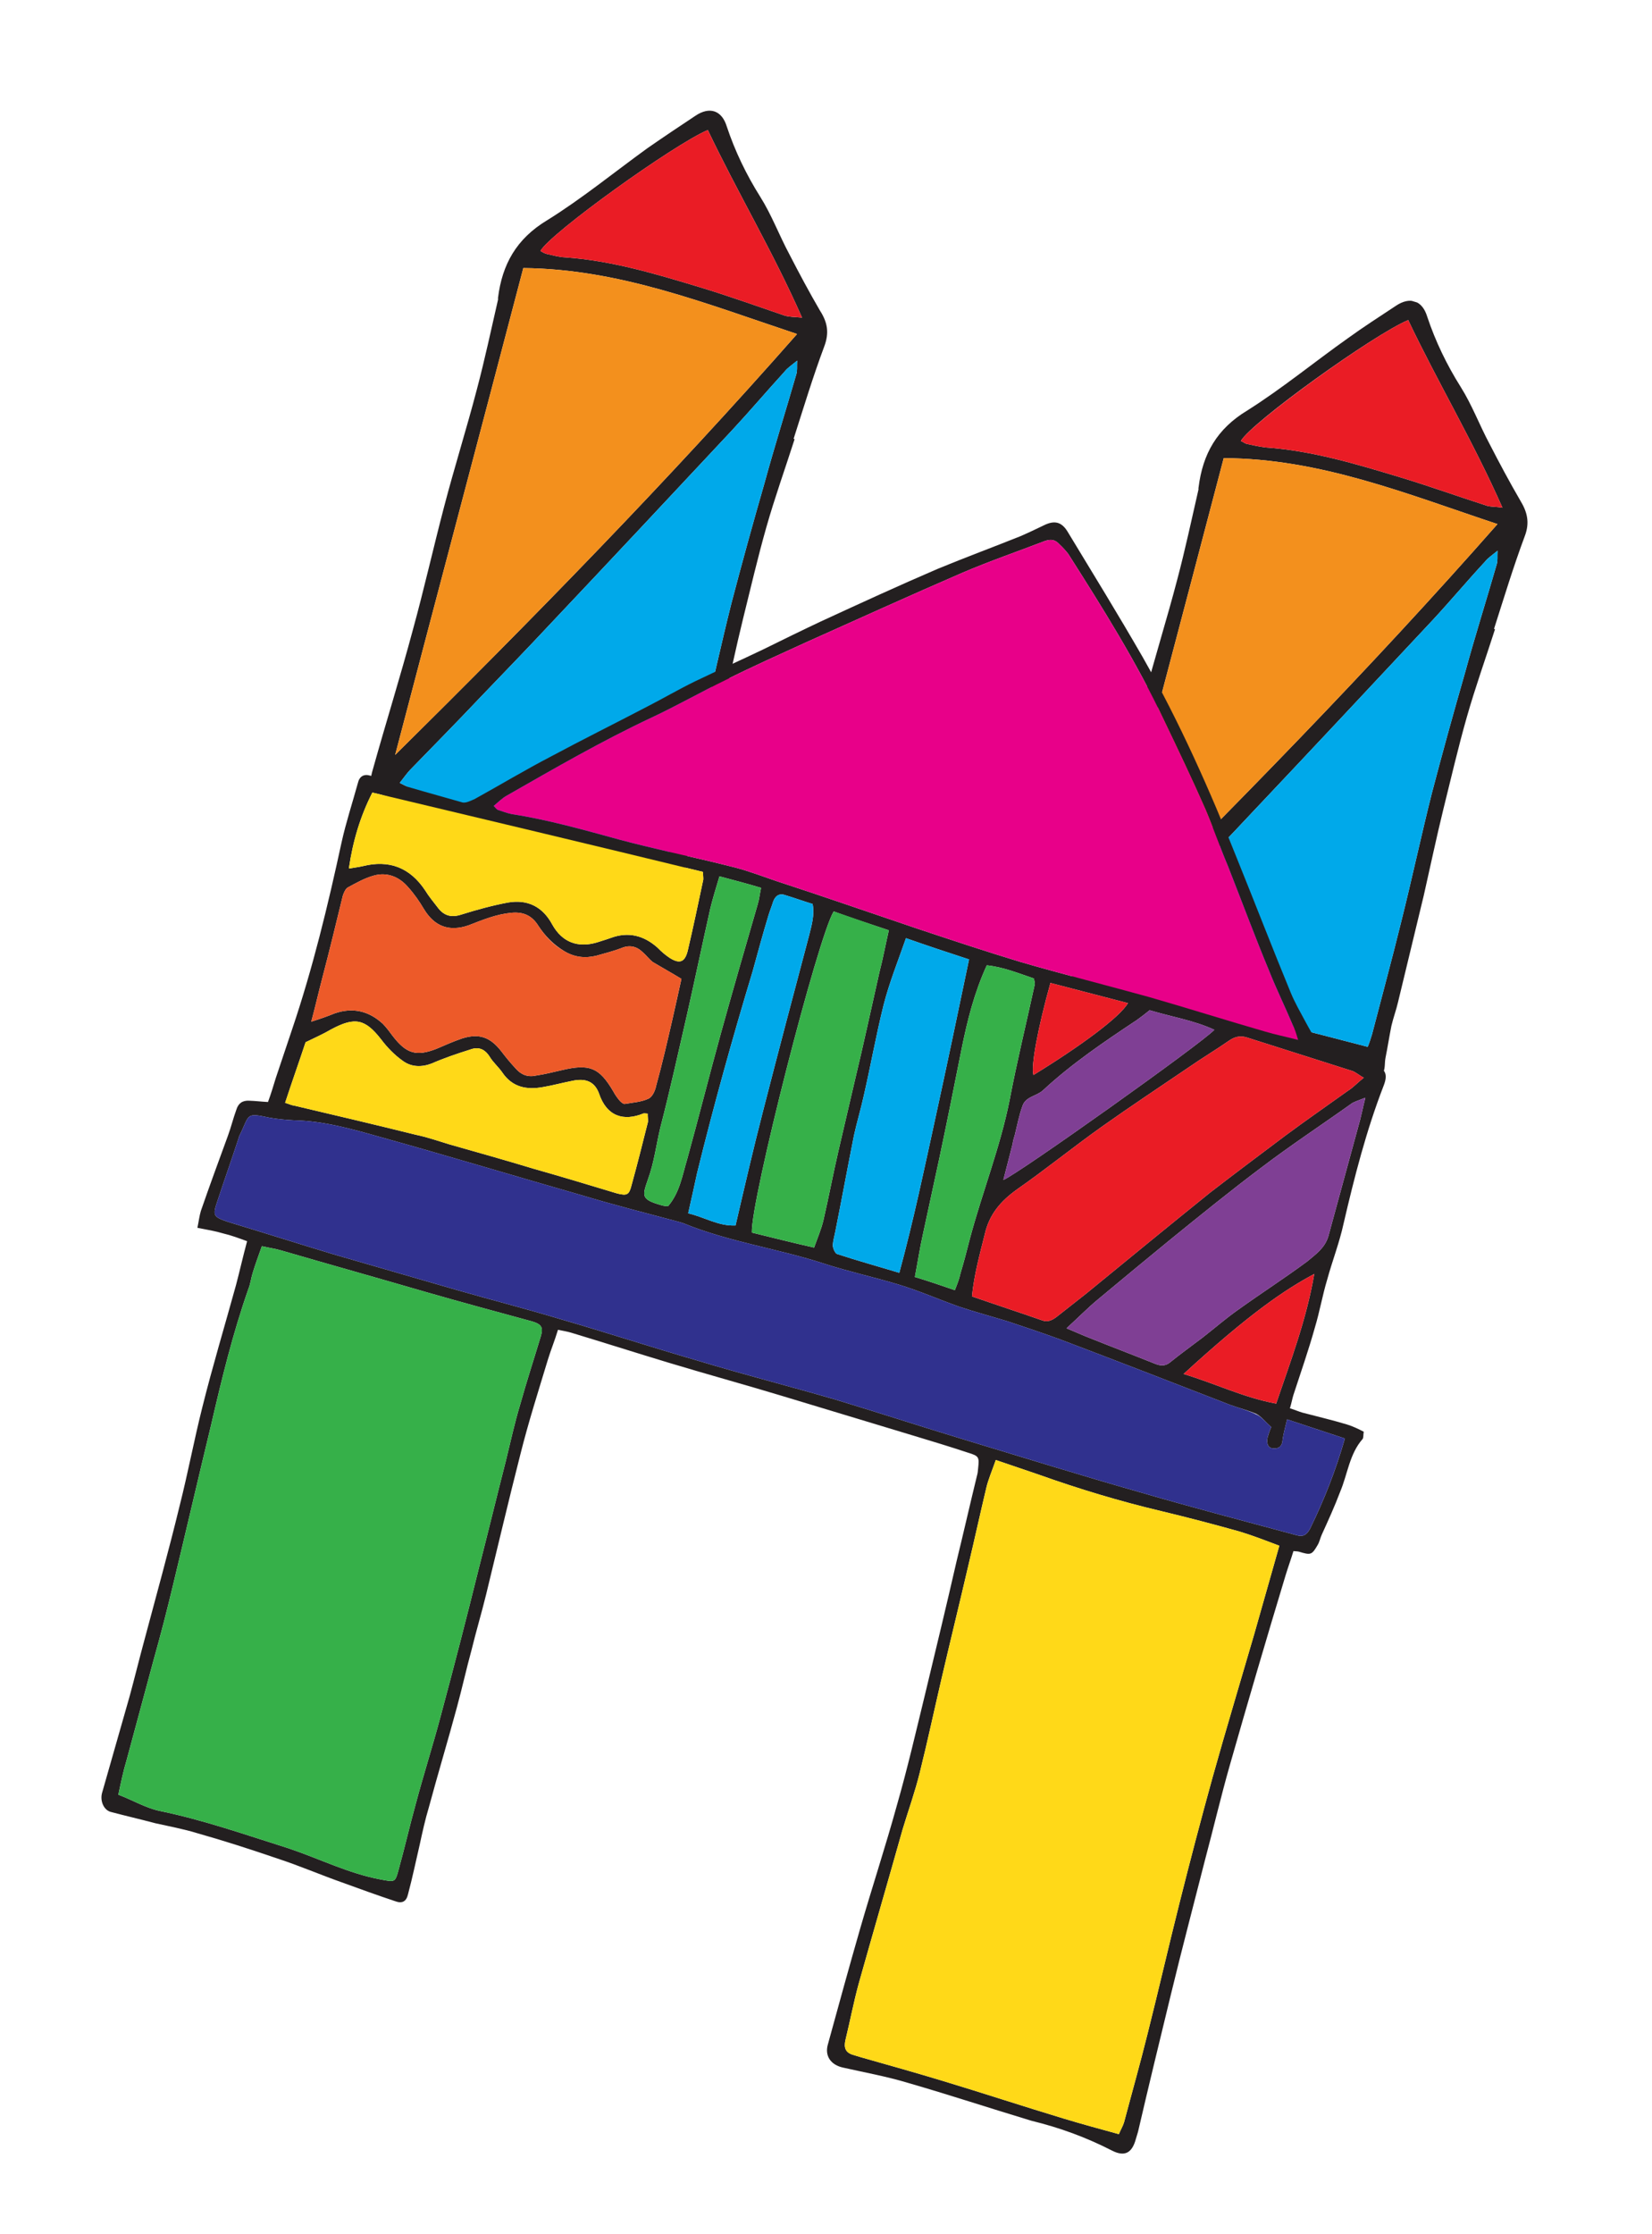
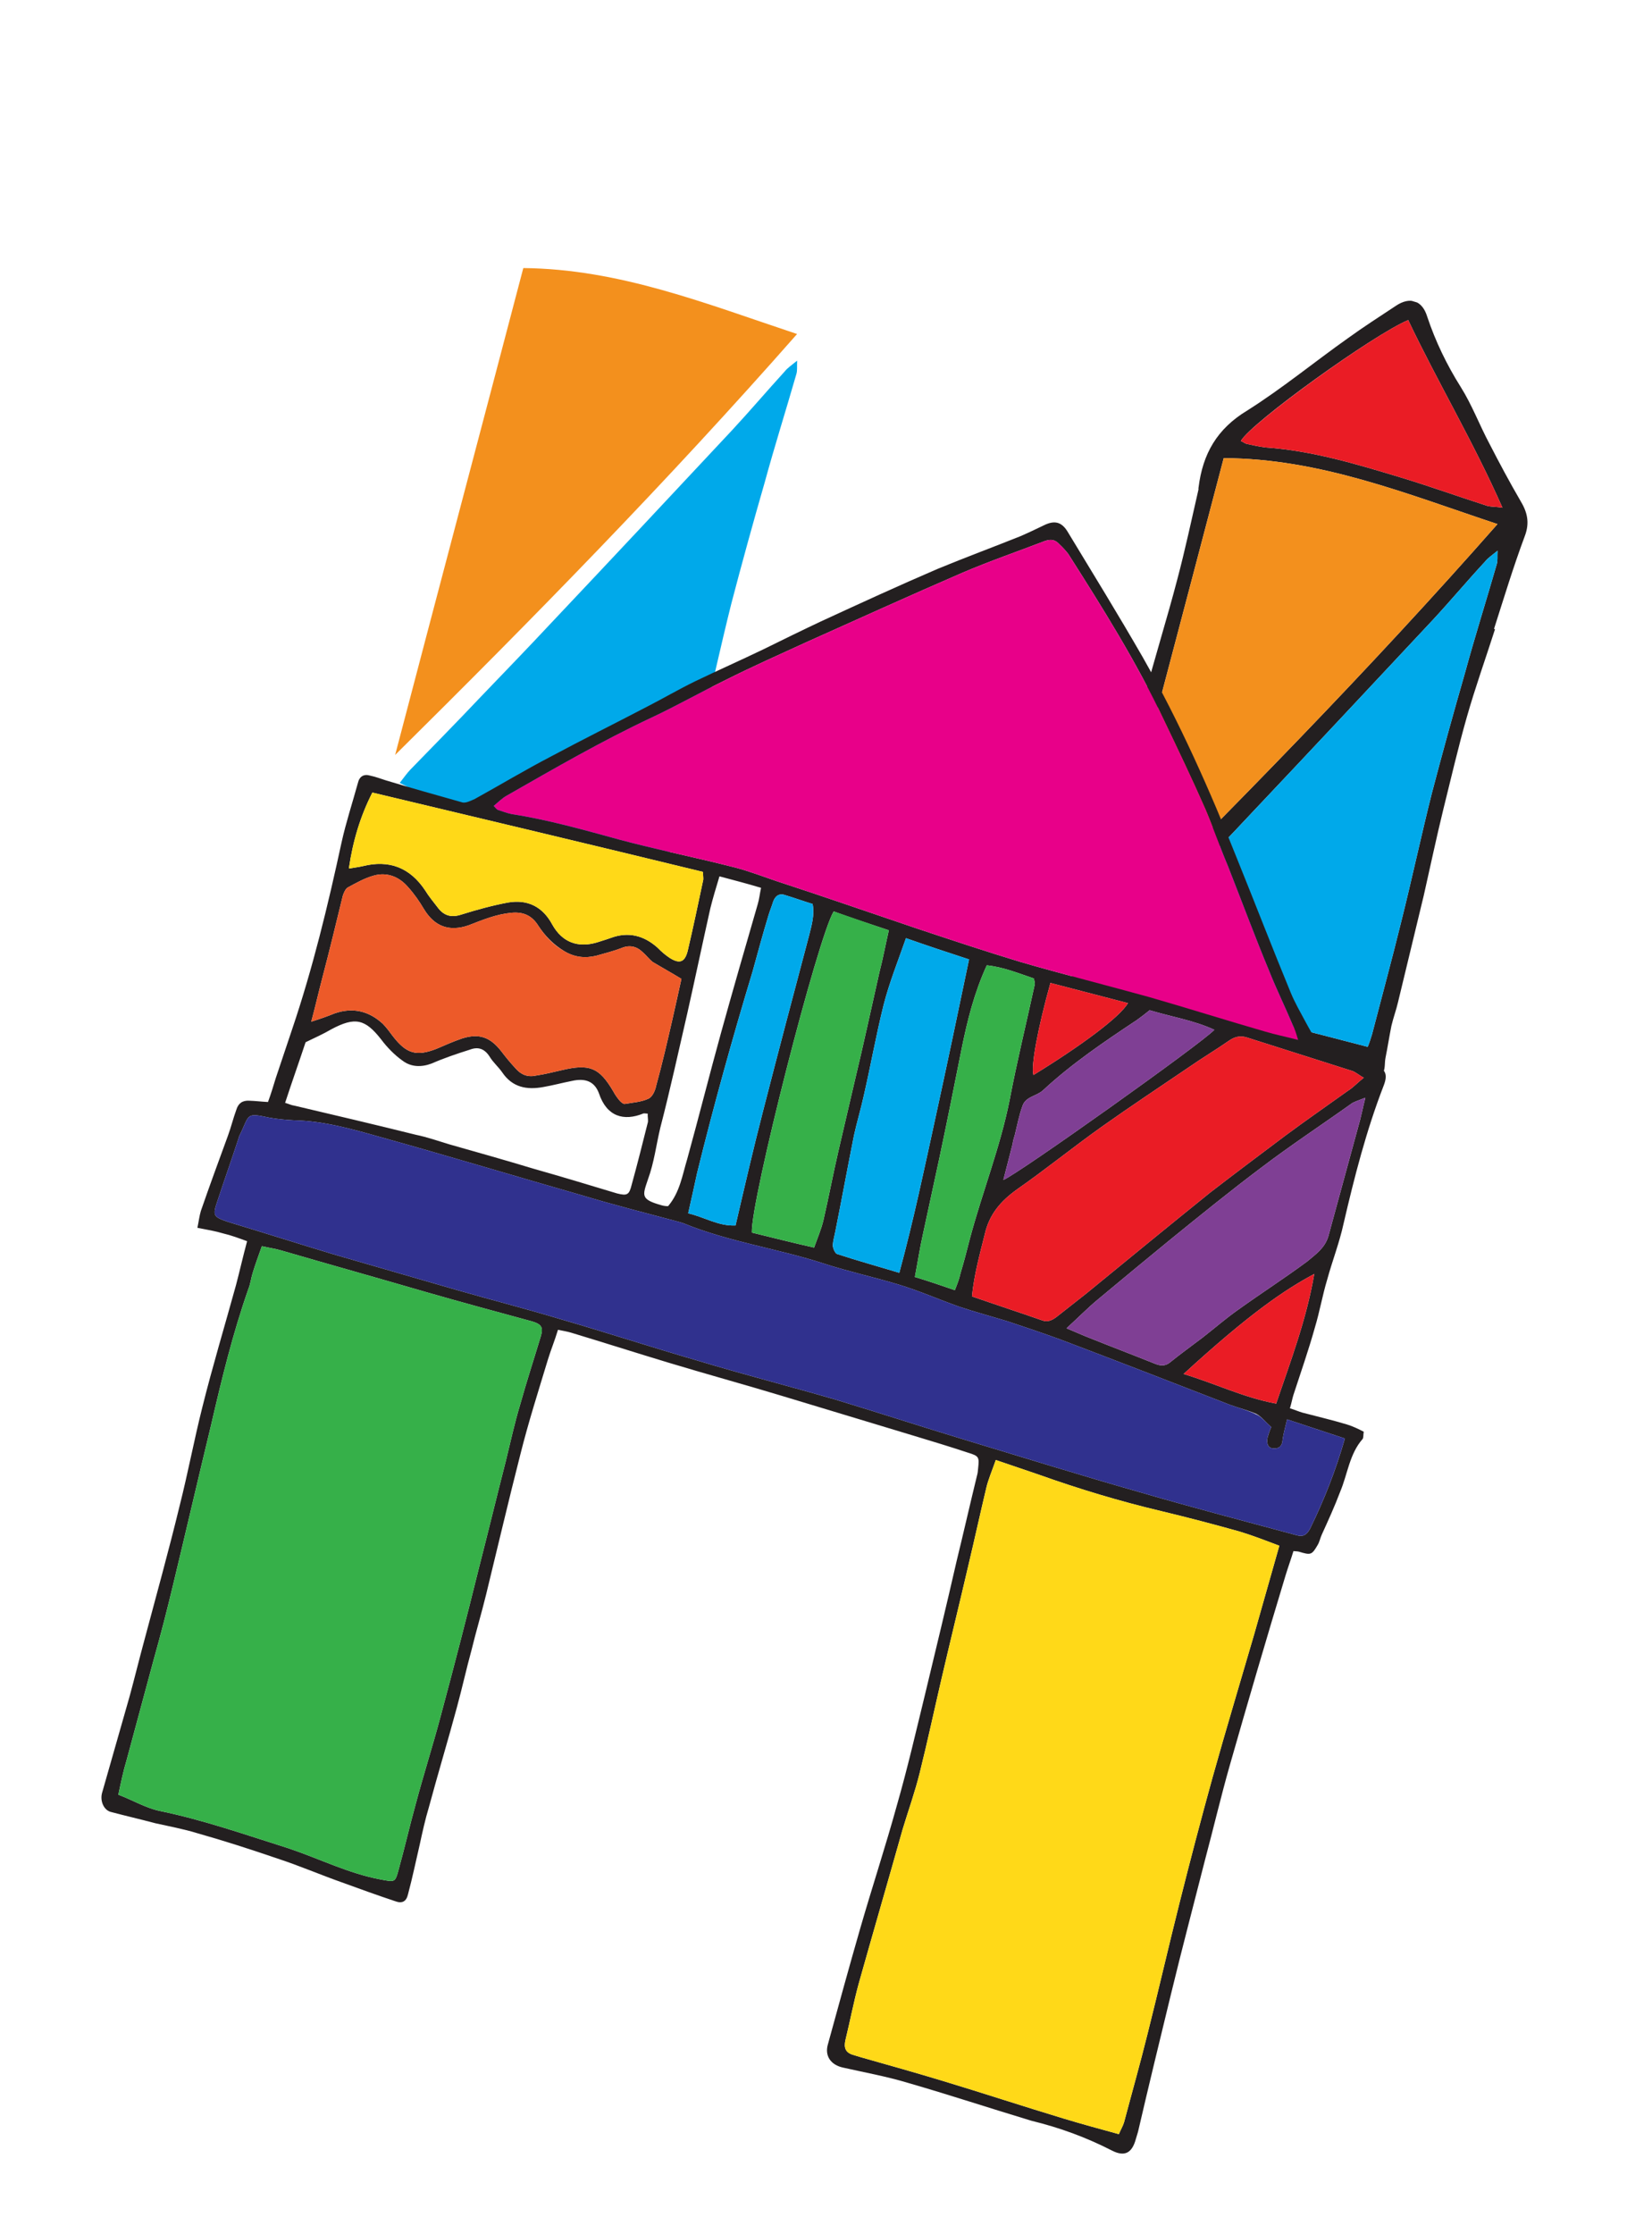
<svg xmlns="http://www.w3.org/2000/svg" xmlns:xlink="http://www.w3.org/1999/xlink" version="1.1" x="0px" y="0px" viewBox="0 0 409 553" enable-background="new 0 0 409 553" xml:space="preserve">
  <g id="Vrstva_2">
</g>
  <g id="Vrstva_1">
    <g>
      <g>
        <defs>
          <rect id="SVGID_00000139253586161835560400000008834513370880183230_" x="233.335" y="122.09" transform="matrix(0.289 -0.957 0.957 0.289 73.875 431.047)" width="187.834" height="87.356" />
        </defs>
        <clipPath id="SVGID_00000171001398698930675020000001447173752037322389_">
          <use xlink:href="#SVGID_00000139253586161835560400000008834513370880183230_" overflow="visible" />
        </clipPath>
        <path clip-path="url(#SVGID_00000171001398698930675020000001447173752037322389_)" fill="#231F20" d="M343.005,261.925     c0.536-2.661,0.948-5.358,1.483-8.019c0.473-2.008,1.191-3.941,1.627-5.825c2.151-8.892,4.264-17.662,6.378-26.431     c1.63-7.168,3.136-14.374,4.889-21.505c1.864-7.501,3.606-15.038,5.754-22.588c2.073-7.303,4.639-14.457,6.996-21.809     c0,0-0.123-0.037-0.246-0.074c2.431-7.598,4.777-15.356,7.615-22.966c1.289-3.374,0.604-6-1.103-8.801     c-2.652-4.565-5.144-9.216-7.598-13.99c-2.492-4.651-4.342-9.646-7.154-14.125c-3.451-5.479-6.261-11.301-8.305-17.43     c-1.211-3.995-4.253-5.049-7.807-2.629c-4.035,2.678-8.033,5.232-11.822,7.985c-8.38,5.934-16.256,12.424-24.893,17.877     c-7.564,4.568-11.052,10.771-12.08,19.062c-0.074,0.246,0.011,0.407-0.026,0.53c-1.704,7.415-3.285,14.867-5.235,22.207     c-2.534,9.717-5.599,19.409-8.133,29.126c-2.646,10.087-4.96,20.408-7.73,30.458c-3.093,11.564-6.679,22.98-10.018,34.47     c-1.068,3.978-0.332,5.545,3.732,6.773c6.366,2.059,12.77,3.995,19.248,5.685c5.702,1.589,11.553,2.686,17.132,4.239     c8.363,2.125,16.688,4.373,24.939,6.868c2.586,0.782,6.209,0.802,6.853,4.894c0.097,0.567,1.833,1.495,2.646,1.472     c0.851-0.146,1.839-1.191,2.383-2.102C342.951,264.328,342.793,263.071,343.005,261.925z M348.643,79.228     c7.312,15.382,16.153,30.151,23.327,46.433c-1.922-0.312-3.179-0.155-4.25-0.613c-6.982-2.245-13.89-4.737-20.909-6.859     c-10.96-3.313-21.92-6.627-33.502-7.44c-1.552-0.2-3.067-0.524-4.705-0.885c-0.493-0.149-0.911-0.544-1.403-0.693     C309.637,104.665,340.194,82.722,348.643,79.228z M271.235,233.911c10.548-40.224,21.181-80.287,31.729-120.511     c23.894,0.1,45.304,8.858,67.778,16.324C338.797,166.033,305.244,200.108,271.235,233.911z M338.612,259.119     c-13.326-3.491-26.319-6.747-39.153-10.089c-7.833-2.099-15.542-4.161-23.215-6.346c-1.232-0.372-2.228-1.077-3.878-1.844     c1.1-1.415,1.804-2.411,2.595-3.248c5.854-6.026,11.708-12.051,17.401-17.991c5.891-6.149,11.745-12.175,17.513-18.361     c15.018-15.889,29.913-31.815,44.809-47.742c4.385-4.723,8.597-9.766,12.982-14.489c0.667-0.873,1.667-1.512,3.099-2.692     c-0.077,1.589,0.069,2.44-0.192,3.302c-2.557,8.904-5.398,17.857-7.87,26.921c-2.855,9.889-5.625,19.939-8.234,29.902     c-2.635,10.493-4.9,21.098-7.498,31.469c-2.3,9.385-4.846,18.696-7.268,28.043C339.368,257.062,339.07,258.048,338.612,259.119z" />
      </g>
      <path fill="#F3901D" d="M302.964,113.4c-10.548,40.224-21.181,80.287-31.729,120.511c34.009-33.803,67.562-67.878,99.506-104.187    C348.268,122.258,326.857,113.5,302.964,113.4z" />
      <path fill="#00A9EA" d="M346.971,227.91c2.598-10.37,4.863-20.975,7.498-31.469c2.609-9.964,5.378-20.013,8.234-29.902    c2.471-9.064,5.312-18.017,7.87-26.921c0.261-0.862,0.115-1.713,0.192-3.302c-1.432,1.18-2.431,1.819-3.099,2.692    c-4.385,4.723-8.597,9.766-12.982,14.489c-14.895,15.926-29.79,31.853-44.809,47.742c-5.768,6.186-11.622,12.212-17.513,18.361    c-5.693,5.94-11.547,11.965-17.401,17.991c-0.79,0.836-1.495,1.833-2.595,3.248c1.65,0.768,2.646,1.472,3.878,1.844    c7.672,2.185,15.382,4.247,23.215,6.346c12.833,3.342,25.827,6.598,39.153,10.089c0.458-1.071,0.756-2.056,1.091-3.165    C342.126,246.606,344.672,237.296,346.971,227.91z" />
      <path fill="#EA1C25" d="M308.603,109.863c1.638,0.361,3.153,0.684,4.705,0.885c11.582,0.813,22.542,4.127,33.502,7.44    c7.02,2.122,13.927,4.614,20.909,6.859c1.071,0.458,2.328,0.301,4.25,0.613c-7.174-16.281-16.015-31.051-23.327-46.433    c-8.449,3.494-39.044,25.561-41.444,29.942C307.692,109.319,308.11,109.714,308.603,109.863z" />
-       <path fill="#231F20" d="M169.6,214.878c0.536-2.661,0.948-5.358,1.483-8.019c0.473-2.008,1.154-3.818,1.627-5.825    c2.114-8.769,4.264-17.662,6.378-26.431c1.63-7.168,3.136-14.374,4.889-21.505c1.864-7.501,3.606-15.038,5.753-22.588    c2.073-7.303,4.639-14.457,6.996-21.809c0,0-0.123-0.037-0.246-0.074c2.431-7.598,4.777-15.356,7.578-22.843    c1.326-3.497,0.765-6.086-1.065-8.924c-2.652-4.565-5.144-9.216-7.598-13.99c-2.492-4.651-4.342-9.646-7.154-14.125    c-3.451-5.479-6.261-11.301-8.305-17.43c-1.211-3.995-4.253-5.049-7.807-2.629c-4.035,2.678-7.91,5.27-11.822,7.985    c-8.257,5.971-16.293,12.547-24.893,17.877c-7.564,4.568-11.089,10.894-12.117,19.185c-0.037,0.123,0.049,0.284,0.011,0.407    c-1.704,7.415-3.285,14.867-5.235,22.207c-2.535,9.717-5.599,19.409-8.133,29.126c-2.646,10.087-4.96,20.408-7.73,30.458    c-3.093,11.565-6.679,22.98-9.895,34.507c-1.191,3.941-0.455,5.507,3.609,6.736c6.366,2.059,12.77,3.995,19.248,5.685    c5.702,1.589,11.516,2.809,17.132,4.239c8.363,2.125,16.688,4.373,24.939,6.868c2.586,0.782,6.209,0.802,6.853,4.894    c0.097,0.567,1.833,1.495,2.646,1.472c0.851-0.146,1.839-1.191,2.383-2.102C169.546,217.28,169.512,216.06,169.6,214.878z     M175.239,32.18c7.312,15.382,16.153,30.151,23.327,46.432c-1.836-0.152-3.179-0.155-4.287-0.49    c-6.945-2.368-13.853-4.86-20.872-6.982c-10.96-3.313-21.92-6.627-33.502-7.44c-1.589-0.077-3.067-0.524-4.582-0.848    c-0.616-0.186-1.071-0.458-1.526-0.73C136.195,57.741,166.753,35.797,175.239,32.18z M97.831,186.863    c10.51-40.101,21.181-80.287,31.729-120.511c23.856,0.223,45.304,8.858,67.777,16.324    C165.393,118.985,131.963,153.097,97.831,186.863z M165.207,212.071c-13.326-3.491-26.319-6.747-39.153-10.089    c-7.71-2.062-15.542-4.161-23.215-6.346c-1.231-0.372-2.228-1.077-3.878-1.844c1.1-1.415,1.804-2.411,2.595-3.248    c5.854-6.026,11.67-11.928,17.401-17.991c5.891-6.149,11.745-12.175,17.513-18.361c15.018-15.889,29.913-31.815,44.809-47.742    c4.385-4.723,8.56-9.643,12.982-14.489c0.667-0.873,1.667-1.512,3.099-2.692c-0.077,1.589,0.069,2.44-0.192,3.302    c-2.595,9.027-5.398,17.857-7.87,26.921c-2.855,9.889-5.625,19.939-8.234,29.902c-2.635,10.493-4.9,21.098-7.498,31.469    c-2.3,9.385-4.846,18.696-7.268,28.043C165.963,210.015,165.628,211.123,165.207,212.071z" />
      <path fill="#F3901D" d="M129.559,66.352c-10.548,40.224-21.218,80.41-31.729,120.511c34.132-33.766,67.562-67.878,99.506-104.187    C174.864,75.21,153.416,66.576,129.559,66.352z" />
      <path fill="#00A9EA" d="M173.567,180.863c2.598-10.37,4.863-20.975,7.498-31.469c2.609-9.964,5.378-20.013,8.234-29.902    c2.472-9.064,5.275-17.894,7.87-26.921c0.261-0.862,0.115-1.713,0.192-3.302c-1.432,1.18-2.431,1.819-3.099,2.692    c-4.422,4.846-8.597,9.766-12.982,14.489c-14.895,15.926-29.79,31.853-44.809,47.742c-5.768,6.186-11.622,12.212-17.513,18.361    c-5.731,6.063-11.547,11.966-17.401,17.991c-0.79,0.836-1.495,1.833-2.595,3.248c1.65,0.768,2.646,1.472,3.878,1.844    c7.672,2.185,15.505,4.284,23.215,6.346c12.833,3.342,25.827,6.598,39.153,10.089c0.421-0.948,0.756-2.056,1.091-3.165    C168.721,199.559,171.267,190.248,173.567,180.863z" />
-       <path fill="#EA1C25" d="M135.321,62.853c1.515,0.324,2.993,0.77,4.582,0.848c11.582,0.813,22.542,4.127,33.502,7.44    c7.019,2.122,13.927,4.614,20.872,6.982c1.108,0.335,2.328,0.301,4.287,0.49c-7.174-16.281-16.015-31.05-23.327-46.432    c-8.486,3.617-39.044,25.561-41.444,29.942C134.25,62.394,134.706,62.667,135.321,62.853z" />
      <path fill="#231F20" d="M281.229,529.395c0.149-0.493,0.335-1.108,0.521-1.724c2.649-11.43,5.421-22.823,8.193-34.215    c2.698-11.146,5.605-22.095,8.425-33.204c2.062-7.71,3.915-15.617,6.1-23.289c4.482-15.714,9.087-31.391,13.815-47.031    c0.596-1.97,1.352-4.027,1.947-5.997c0.653,0.063,1.06,0.051,1.429,0.163c2.832,0.856,3.116,0.808,4.514-1.592    c0.507-0.788,0.682-1.81,1.065-2.635c1.609-3.546,3.182-6.968,4.545-10.588c1.87-4.408,2.3-9.385,5.573-13.1    c0.235-0.332,0.137-0.899,0.275-1.799c-1.28-0.656-2.683-1.349-4.161-1.796c-3.694-1.117-7.463-1.988-11.072-2.944    c-0.985-0.298-1.933-0.719-3.042-1.054c0.41-1.355,0.584-2.377,0.845-3.239c1.836-5.628,3.795-11.218,5.347-16.797    c1.191-3.941,1.853-7.907,3.044-11.848c1.254-4.594,3.039-9.162,4.047-13.83c2.686-11.553,5.619-23.032,9.906-34.101    c1.14-2.881,0.49-4.287-2.343-5.144c-4.766-1.575-9.494-3.273-13.521-4.625c-1.412-2.443-2.48-4.244-3.425-6.008    c-1.289-2.406-2.701-4.849-3.706-7.303c-4.499-10.903-8.715-21.854-13.177-32.881c-6.79-17.106-14.308-34.029-23.43-50.093    c-6.077-10.574-12.389-20.815-18.664-31.179c-1.535-2.48-3.334-2.755-5.862-1.504c-1.887,0.908-3.775,1.816-5.785,2.686    c-6.882,2.758-13.689,5.27-20.448,8.065c-9.732,4.181-19.254,8.56-28.937,13.025c-4.7,2.208-9.437,4.539-14.173,6.871    c-5.662,2.724-11.249,5.201-16.911,7.925c-4.095,1.988-8.019,4.296-12.152,6.407c-7.821,4.087-15.729,8.013-23.587,12.223    c-6.378,3.314-12.621,7.071-18.913,10.545c-0.925,0.392-2.048,0.994-2.947,0.856c-6.441-1.813-12.759-3.588-19.039-5.487    c-1.231-0.372-2.426-0.868-3.818-1.154c-1.601-0.484-2.724,0.117-3.122,1.879c-1.366,4.963-2.941,9.729-4.024,14.643    c-3.385,15.643-7.102,31.051-12.211,46.172c-1.389,4.15-2.741,8.176-4.092,12.203c-0.596,1.97-1.154,3.818-1.91,5.874    c-1.589-0.077-3.142-0.278-4.608-0.318c-1.713-0.115-2.749,0.647-3.233,2.248c-0.756,2.056-1.303,4.31-2.059,6.367    c-2.305,6.292-4.574,12.461-6.719,18.667c-0.372,1.232-0.536,2.661-0.859,4.176c2.537,0.498,4.459,0.81,6.43,1.406    c1.884,0.435,3.818,1.154,5.874,1.91c-1.068,3.978-1.827,7.377-2.746,10.863c-2.807,10.173-5.822,20.148-8.345,30.272    c-2.013,7.993-3.534,16.135-5.585,24.252c-2.735,11.27-5.839,22.427-8.858,33.746c-1.217,4.471-2.311,8.978-3.566,13.572    c-2.26,7.919-4.519,15.837-6.779,23.756c-0.596,1.97,0.324,4.264,2.048,4.786c3.732,0.994,7.377,1.827,11.109,2.821    c3.399,0.759,6.836,1.395,10.161,2.4c6.81,1.924,13.423,4.058,20.122,6.352c5.381,1.761,10.614,4.015,15.835,5.862    c4.359,1.587,8.841,3.21,13.237,4.674c1.81,0.682,2.809,0.043,3.208-1.718c1.105-4.101,1.927-8.154,2.872-12.169    c0.684-3.153,1.369-6.306,2.3-9.385c2.211-8.202,4.705-16.453,6.916-24.656c1.292-4.717,2.337-9.508,3.666-14.348    c1.094-4.508,2.434-8.941,3.566-13.572c2.847-11.639,5.57-23.315,8.54-34.917c1.976-7.87,4.407-15.468,6.753-23.226    c0.707-2.34,1.698-4.728,2.517-7.438c1.392,0.286,2.414,0.461,3.276,0.722c8.005,2.42,16.095,5,24.1,7.42    c9.359,2.829,18.67,5.375,28.029,8.205c10.96,3.314,22.044,6.664,33.004,9.978c4.433,1.34,8.744,2.643,13.14,4.107    c2.709,0.819,2.758,1.103,2.469,3.838c-0.063,0.653-0.089,1.183-0.275,1.799c-1.715,7.008-3.308,14.053-5.023,21.061    c-2.5,10.937-5.161,21.961-7.784,32.861c-2.262,9.262-4.402,18.561-6.996,27.588c-2.807,10.173-6.143,20.32-9.073,30.455    c-2.744,9.52-5.401,19.2-8.022,28.757c-0.894,2.956,0.716,5.189,3.746,5.837c5.284,1.194,10.765,2.179,16.061,3.78    c10.012,2.893,19.913,6.154,29.888,9.17c0.246,0.074,0.493,0.149,0.739,0.223c6.885,1.678,13.423,4.058,19.824,7.337    C278.385,533.911,280.272,533.004,281.229,529.395z M315.947,347.425c-8.019-1.483-14.912-4.912-22.917-7.331    c16.545-15.159,25.134-20.895,32.351-24.762C323.459,326.578,319.556,336.822,315.947,347.425z M338.03,271.711    c-0.696,2.746-1.083,4.914-1.715,7.008c-2.472,9.064-4.98,18.252-7.452,27.316c-0.894,2.956-3.251,4.528-5.238,6.212    c-5.542,4.104-11.378,7.85-17.043,11.917c-3.073,2.162-5.814,4.559-8.801,6.882c-2.789,2.114-5.542,4.104-8.208,6.255    c-1.234,0.971-2.503,0.722-3.697,0.226c-5.393-2.168-10.7-4.176-16.092-6.344c-1.687-0.644-3.336-1.412-5.725-2.403    c2.976-2.729,5.31-5.115,7.816-7.18c5.925-4.929,11.851-9.858,17.739-14.663c7.48-6.072,14.961-12.143,22.613-17.894    c7.332-5.579,15.044-10.64,22.585-16.021C335.613,272.593,336.501,272.324,338.03,271.711z M334.668,265.05    c0.985,0.298,1.698,1.051,2.978,1.707c-1.592,1.266-2.618,2.434-3.938,3.245c-5.146,3.686-10.416,7.335-15.439,11.058    c-6.258,4.694-12.515,9.388-18.65,14.119c-10.307,8.308-20.491,16.654-30.675,24.999c-2.469,1.942-4.937,3.883-7.406,5.825    c-1.037,0.762-2.159,1.363-3.6,0.793c-5.713-1.996-11.341-3.832-17.301-5.902c0.504-5.224,1.87-10.187,3.15-15.31    c1.12-5.038,3.998-8.334,8.108-11.258c6.985-4.877,13.75-10.359,20.772-15.359c7.183-5.086,14.414-9.889,21.683-14.815    c3.233-2.248,6.676-4.299,9.909-6.547c1.358-0.934,2.689-1.337,4.413-0.816C317.255,259.517,325.962,262.283,334.668,265.05z     M163.475,279.153c2.46-9.471,4.513-18.93,6.69-28.353c1.953-8.683,3.783-17.404,5.699-25.964c0.621-2.5,1.403-5.086,2.26-7.919    c3.855,1.031,6.848,1.801,10.296,2.844c-0.324,1.515-0.45,2.821-0.822,4.052c-3.079,10.628-6.12,21.133-9.076,31.798    c-2.881,10.419-5.516,20.912-8.36,31.208c-1.229,4.064-1.841,8.314-4.757,11.733c-0.407,0.012-1.06-0.051-1.552-0.2    c-5.333-1.478-4.788-2.389-3.437-6.415C161.966,287.701,162.455,283.414,163.475,279.153z M75.658,257.98    c2.208-1.08,4.379-2.036,6.341-3.19c5.934-3.179,8.434-2.558,12.404,2.54c1.438,1.913,3.282,3.815,5.275,5.224    c2.079,1.569,4.605,1.661,7.183,0.693c3.096-1.349,6.24-2.414,9.508-3.443c1.973-0.747,3.574-0.263,4.851,1.736    c0.896,1.481,2.188,2.543,3.122,3.901c2.506,3.714,6.066,4.387,10.196,3.62c2.268-0.389,4.611-1.025,7.04-1.501    c3.316-0.745,5.619,0.086,6.722,3.107c1.91,5.685,6.097,6.951,11.006,4.94c0.284-0.049,0.53,0.026,1.06,0.051    c-0.063,0.653,0.12,1.38,0.057,2.033c-1.317,5.247-2.598,10.37-4.038,15.58c-0.621,2.5-1.103,2.758-3.603,2.137    c-6.896-2.085-13.793-4.17-20.726-6.132c-6.896-2.085-13.83-4.047-20.763-6.008c-2.709-0.819-5.504-1.798-8.288-2.371    c-10.001-2.486-20.039-4.848-30.077-7.211c-0.776-0.1-1.355-0.41-2.34-0.707C72.348,267.597,74.083,262.746,75.658,257.98z     M77.062,252.894c1.068-3.978,1.827-7.377,2.746-10.863c1.764-6.724,3.405-13.486,5.046-20.248    c0.223-0.739,0.644-1.687,1.163-2.068c2.085-1.117,4.207-2.357,6.55-2.993c3.23-0.905,6.235,0.272,8.423,2.815    c1.512,1.667,2.827,3.543,3.981,5.504c2.603,4.282,6.223,5.645,11.02,4.004c3.503-1.36,6.882-2.758,10.617-3.107    c3.044-0.289,5.149,0.75,6.684,3.23c1.658,2.517,3.712,4.617,6.321,6.212c2.609,1.595,5.221,1.847,7.97,1.2    c2.059-0.587,4.241-1.137,6.215-1.884c2.01-0.871,3.772-0.473,5.235,0.911c0.959,0.828,1.721,1.864,2.595,2.532    c2.277,1.36,4.468,2.56,7.077,4.156c-0.684,3.153-1.443,6.553-2.24,10.075c-1.269,5.53-2.537,11.06-4.015,16.393    c-0.249,1.269-0.979,2.795-1.904,3.188c-1.727,0.822-3.921,0.965-5.905,1.306c-0.407,0.012-1.034-0.581-1.329-0.939    c-0.59-0.716-1.057-1.395-1.486-2.197c-3.463-5.885-5.851-6.876-12.805-5.215c-2.022,0.464-4.204,1.014-6.312,1.317    c-2.022,0.464-3.709-0.18-5.098-1.81c-1.217-1.309-2.397-2.741-3.454-4.135c-2.704-3.505-5.462-4.608-9.777-3.225    c-2.096,0.71-4.267,1.667-6.278,2.538c-5.032,1.973-7.495,1.229-10.874-3.153c-0.762-1.037-1.524-2.073-2.446-3.024    c-3.468-3.199-7.483-4.144-11.997-2.552C81.094,251.559,79.442,252.135,77.062,252.894z M190.278,226.505    c0.335-1.108,0.793-2.179,1.166-3.411c0.57-1.441,1.569-2.079,3.133-1.472c2.217,0.67,4.273,1.426,6.613,2.134    c0.524,2.712-0.258,5.298-0.879,7.798c-3.863,14.557-7.689,28.991-11.43,43.586c-2.386,9.225-4.525,18.524-6.776,28.192    c-4.227,0.2-7.587-2.025-11.725-3.007c0.833-3.646,1.518-6.799,2.202-9.952c4.127-16.762,8.746-33.376,13.772-50.001    C187.609,235.778,188.863,231.185,190.278,226.505z M206.41,225.603c4.359,1.587,8.755,3.05,13.644,4.662    c-0.833,3.646-1.469,7.082-2.314,10.322c-2.028,8.93-3.932,17.897-6.083,26.789c-1.343,5.777-2.724,11.676-4.067,17.453    c-1.343,5.777-2.403,11.504-3.746,17.281c-0.51,2.131-1.426,4.273-2.294,6.699c-5.407-1.231-10.531-2.512-15.408-3.717    C185.839,297.204,202.478,231.941,206.41,225.603z M213.842,271.262c1.704-7.415,3.039-14.941,4.903-22.442    c1.392-5.493,3.56-10.886,5.556-16.599c5.344,1.884,10.356,3.534,15.614,5.258c-2.726,13.019-5.416,25.916-8.228,38.775    c-2.812,12.859-5.464,25.632-9.041,38.797c-5.419-1.638-10.382-3.004-15.394-4.654c-0.493-0.149-1.057-1.395-1.08-2.208    c0.089-1.183,0.461-2.414,0.673-3.56c1.569-7.859,3.016-15.754,4.585-23.613C212.153,277.74,213.121,274.539,213.842,271.262z     M238.094,259.509c1.395-6.836,3.073-13.721,6.217-20.566c4.041,0.415,7.747,1.939,11.65,3.253    c0.097,0.567,0.318,1.171,0.206,1.541c-2.053,9.46-4.39,18.968-6.197,28.502c-2.317,11.665-6.764,22.82-9.82,34.261    c-0.733,2.87-1.504,5.862-2.36,8.695c-0.286,1.392-0.819,2.709-1.389,4.15c-3.411-1.166-6.452-2.219-9.901-3.262    c0.71-3.683,1.223-7.157,2.019-10.68c1.332-6.183,2.701-12.49,4.032-18.673C234.457,277.763,236.275,268.636,238.094,259.509z     M260.063,243.302c6.478,1.69,12.833,3.342,19.188,4.995c-1.979,3.434-11.507,10.499-23.39,17.794    C255.189,263.87,256.959,254.459,260.063,243.302z M258.207,269.89c7.1-6.59,15.207-12.069,23.278-17.424    c1.037-0.762,2.073-1.524,3.147-2.409c5.419,1.638,10.937,2.5,16.009,4.84c-2.841,3.173-48.726,35.805-52.229,37.165    c0.808-3.116,1.541-5.986,2.274-8.855c0.1-0.776,0.361-1.638,0.584-2.377c0.584-2.377,1.045-4.791,1.839-6.971    C253.854,271.397,256.541,271.402,258.207,269.89z M125.585,196.867c11.696-6.679,23.43-13.481,35.802-19.283    c6.106-2.858,12.114-6.283,18.257-9.265c6.501-3.276,13.174-6.232,19.884-9.311c12.902-5.777,25.681-11.59,38.668-17.207    c6.796-2.918,13.689-5.27,20.534-7.904c1.492-0.49,2.515-0.315,3.523,0.796c0.836,0.79,1.549,1.544,2.225,2.42    c8.474,13.314,16.912,26.752,23.708,41.171c3.46,7.228,7.005,14.617,10.267,22.055c1.962,4.625,3.603,9.422,5.565,14.048    c3.42,8.695,6.679,17.476,10.259,26.084c1.839,4.588,3.998,9.004,5.874,13.469c0.43,0.802,0.699,1.69,1.237,3.465    c-3.239-0.845-5.653-1.306-8.116-2.051c-9.52-2.744-18.965-5.733-28.608-8.514c-10.665-2.955-21.282-5.627-31.91-8.706    c-8.744-2.643-17.413-5.533-26.082-8.423c-11.464-3.869-22.891-7.861-34.393-11.607c-3.411-1.166-6.785-2.454-10.27-3.374    c-5.493-1.392-11.023-2.661-16.43-3.892c-4.015-0.945-8.03-1.89-11.885-2.921c-8.941-2.434-17.845-4.992-26.961-6.404    c-1.146-0.212-2.34-0.707-3.448-1.042c-0.246-0.074-0.541-0.432-1.045-0.988C123.314,198.599,124.302,197.554,125.585,196.867z     M92.192,196.18c27.33,6.515,54.538,12.993,81.831,19.632c0.023,0.813,0.12,1.38,0.095,1.91    c-1.257,5.937-2.477,11.751-3.858,17.65c-0.696,2.746-1.942,3.311-4.428,1.753c-1.12-0.742-2.079-1.569-3.001-2.52    c-3.382-3.039-7.237-4.07-11.627-2.44c-1.209,0.441-2.38,0.759-3.428,1.114c-4.723,1.395-8.589-0.043-11.032-4.41    c-2.406-4.491-6.16-6.298-10.98-5.47c-3.846,0.719-7.804,1.807-11.516,2.97c-2.54,0.845-4.388,0.286-5.911-1.787    c-1.057-1.395-2.151-2.666-3.047-4.147c-3.783-5.714-8.967-7.684-15.514-6.034c-1.011,0.232-1.985,0.341-3.402,0.584    C87.36,208.159,89.222,202.002,92.192,196.18z M118.561,388.15c-3.033,12.255-6.189,24.472-9.468,36.652    c-1.95,7.34-4.233,14.446-6.183,21.786c-1.478,5.333-2.709,10.74-4.187,16.072c-0.882,3.362-0.968,3.202-4.405,2.566    c-7.896-1.446-15.122-5.109-22.805-7.701c-10.554-3.325-21.119-7.057-32.13-9.31c-3.399-0.759-6.587-2.663-10.084-3.989    c0.647-3.03,1.22-5.814,2.039-8.523c2.211-8.202,4.422-16.405,6.633-24.607c1.776-6.318,3.391-12.55,4.883-18.819    c3.17-13.154,6.217-26.345,9.425-39.622c2.612-11.307,5.347-22.576,9.227-33.634c0.495-1.194,0.621-2.5,1.031-3.855    c0.633-2.094,1.426-4.273,2.294-6.699c1.761,0.398,3.437,0.636,4.914,1.083c11.983,3.488,24.002,6.853,35.985,10.341    c8.658,2.483,17.352,4.843,26.047,7.203c2.34,0.707,2.769,1.509,2.099,3.726c-1.713,5.665-3.511,11.169-5.101,16.871    c-1.378,4.556-2.386,9.225-3.554,13.979C122.985,370.403,120.834,379.295,118.561,388.15z M238.788,356.355    c-10.714-3.239-21.353-6.724-31.944-9.926c-11.367-3.302-22.722-6.197-34.052-9.623c-11.244-3.265-22.499-6.936-33.743-10.201    c-8.497-2.569-17.106-4.768-25.641-7.214c-10.259-2.967-20.517-5.934-30.899-8.938c-8.62-2.606-17.327-5.373-26.07-8.016    c-3.657-1.24-3.829-1.561-2.626-5.095c1.687-5.135,3.497-10.233,5.184-15.368c0.074-0.246,0.149-0.493,0.223-0.739    c2.698-5.367,1.38-5.9,7.564-4.568c2.045,0.349,4.004,0.538,6.123,0.641c7.208,0.163,14.142,2.125,21.076,4.087    c16.737,4.657,33.485,9.72,50.184,14.5c7.882,2.383,15.752,4.359,23.708,6.495c0.369,0.112,0.862,0.261,1.355,0.41    c11.241,4.608,23.375,6.26,34.877,10.006c5.997,1.947,12.303,3.316,18.338,5.141c5.049,1.526,9.912,3.669,14.887,5.441    c3.903,1.315,8.005,2.42,12.069,3.649c4.273,1.426,8.546,2.852,12.905,4.439c14.111,5.341,28.184,10.805,42.257,16.27    c2.179,0.793,4.433,1.34,6.452,2.219c1.28,0.656,2.337,2.051,3.715,3.273c-0.421,0.948-0.682,1.81-0.905,2.549    c-0.286,1.392-0.006,2.686,1.461,2.726c1.306,0.126,2.182-0.55,2.26-2.139c0.2-1.552,0.684-3.153,1.12-5.038    c5.135,1.687,9.777,3.225,14.297,4.725c-2.26,7.919-5.146,15.245-8.649,22.384c-0.891,1.612-1.816,2.005-3.417,1.521    c-12.796-3.465-25.629-6.807-38.228-10.482C267.937,365.301,253.442,360.785,238.788,356.355z M277.004,528.252    c-4.717-1.292-9.187-2.509-13.744-3.886c-9.975-3.016-19.876-6.278-29.851-9.293c-6.773-2.048-13.46-3.935-20.148-5.822    c-0.616-0.186-1.355-0.41-2.094-0.633c-1.847-0.558-2.288-1.767-1.853-3.651c1.131-4.631,2.016-9.336,3.308-14.053    c3.551-12.636,7.263-25.357,10.851-38.116c1.415-4.68,3.076-9.285,4.244-14.039c1.902-7.624,3.52-15.199,5.298-22.86    c2.214-9.546,4.588-19.177,6.802-28.722c1.492-6.269,2.861-12.575,4.39-18.968c0.473-2.008,1.352-4.027,2.331-6.822    c3.78,1.277,7.191,2.443,10.602,3.608c9.949,3.546,20.047,6.598,30.332,9.036c6.515,1.566,12.994,3.256,19.435,5.069    c3.202,0.968,6.329,2.182,9.826,3.508c-2.148,7.549-4.221,14.852-6.258,22.032c-3.414,11.736-6.951,23.435-10.278,35.332    c-2.844,10.296-5.564,20.629-8.162,30.999c-2.709,10.74-5.209,21.677-7.919,32.417c-1.827,7.377-3.901,14.68-5.814,21.897    C278.007,526.271,277.5,527.058,277.004,528.252z" />
      <path fill="#E80089" d="M126.733,201.515c9.116,1.412,18.02,3.969,26.961,6.404c3.855,1.031,7.87,1.976,11.885,2.921    c5.407,1.231,10.937,2.5,16.43,3.892c3.485,0.919,6.859,2.208,10.27,3.374c11.501,3.746,22.929,7.738,34.393,11.607    c8.669,2.89,17.338,5.779,26.082,8.423c10.628,3.079,21.245,5.751,31.91,8.706c9.643,2.781,19.088,5.771,28.608,8.514    c2.463,0.745,4.877,1.206,8.116,2.051c-0.538-1.776-0.808-2.663-1.237-3.465c-1.876-4.465-4.035-8.881-5.874-13.469    c-3.58-8.609-6.839-17.39-10.259-26.084c-1.962-4.625-3.603-9.422-5.565-14.047c-3.262-7.438-6.808-14.826-10.267-22.055    c-6.796-14.42-15.233-27.857-23.708-41.172c-0.676-0.876-1.389-1.63-2.225-2.42c-1.008-1.111-2.031-1.286-3.523-0.796    c-6.845,2.635-13.738,4.986-20.534,7.904c-12.988,5.616-25.767,11.43-38.668,17.207c-6.71,3.079-13.383,6.034-19.884,9.311    c-6.143,2.981-12.152,6.407-18.257,9.265c-12.372,5.802-24.106,12.604-35.802,19.283c-1.283,0.687-2.271,1.733-3.345,2.618    c0.504,0.556,0.799,0.914,1.045,0.988C124.393,200.808,125.588,201.303,126.733,201.515z" />
      <path fill="#FFD918" d="M292.037,470.971c2.598-10.37,5.318-20.703,8.162-30.999c3.328-11.897,6.865-23.596,10.278-35.332    c2.036-7.18,4.11-14.483,6.258-22.032c-3.497-1.326-6.624-2.54-9.826-3.508c-6.441-1.813-12.919-3.503-19.435-5.069    c-10.284-2.437-20.382-5.49-30.332-9.035c-3.411-1.166-6.822-2.331-10.602-3.608c-0.979,2.795-1.859,4.814-2.331,6.822    c-1.529,6.392-2.898,12.699-4.39,18.968c-2.214,9.545-4.588,19.177-6.802,28.722c-1.778,7.661-3.397,15.236-5.298,22.86    c-1.168,4.754-2.829,9.359-4.244,14.039c-3.588,12.759-7.3,25.48-10.851,38.116c-1.292,4.717-2.177,9.422-3.308,14.053    c-0.435,1.884,0.006,3.093,1.853,3.651c0.739,0.223,1.478,0.447,2.094,0.633c6.687,1.887,13.374,3.775,20.148,5.822    c9.975,3.016,19.876,6.278,29.851,9.293c4.557,1.378,9.027,2.595,13.744,3.886c0.495-1.194,1.002-1.982,1.3-2.967    c1.913-7.217,3.986-14.52,5.814-21.898C286.828,492.648,289.328,481.711,292.037,470.971z" />
      <path fill="#36B049" d="M128.776,347.692c1.589-5.702,3.388-11.207,5.101-16.871c0.67-2.217,0.241-3.019-2.099-3.726    c-8.695-2.36-17.39-4.72-26.047-7.203c-11.983-3.488-24.003-6.853-35.985-10.341c-1.478-0.447-3.153-0.684-4.914-1.083    c-0.868,2.426-1.661,4.605-2.294,6.699c-0.41,1.355-0.536,2.661-1.031,3.855c-3.881,11.058-6.616,22.327-9.227,33.634    c-3.208,13.277-6.255,26.468-9.425,39.622c-1.492,6.269-3.107,12.501-4.883,18.819c-2.211,8.202-4.422,16.404-6.633,24.607    c-0.819,2.709-1.392,5.493-2.039,8.523c3.497,1.326,6.684,3.23,10.084,3.989c11.012,2.254,21.577,5.985,32.13,9.31    c7.684,2.592,14.91,6.255,22.805,7.701c3.437,0.636,3.523,0.796,4.405-2.566c1.478-5.333,2.709-10.74,4.187-16.072    c1.95-7.34,4.233-14.446,6.183-21.786c3.279-12.18,6.435-24.398,9.468-36.652c2.274-8.855,4.425-17.748,6.661-26.48    C126.39,356.917,127.398,352.248,128.776,347.692z" />
      <path fill="#30318E" d="M320.893,379.967c1.601,0.484,2.526,0.092,3.417-1.521c3.503-7.14,6.389-14.466,8.649-22.384    c-4.519-1.501-9.162-3.039-14.297-4.725c-0.435,1.884-0.919,3.485-1.12,5.038c-0.077,1.589-0.954,2.265-2.26,2.139    c-1.466-0.04-1.747-1.335-1.461-2.726c0.223-0.739,0.484-1.601,0.905-2.549c-1.378-1.223-2.434-2.618-3.752-3.15    c-1.982-1.002-4.236-1.549-6.415-2.343c-14.073-5.464-28.147-10.929-42.257-16.27c-4.359-1.587-8.632-3.013-12.905-4.439    c-4.064-1.229-8.165-2.334-12.069-3.649c-4.975-1.773-9.838-3.915-14.887-5.441c-6.034-1.824-12.341-3.193-18.338-5.141    c-11.501-3.746-23.636-5.398-34.877-10.006c-0.493-0.149-0.985-0.298-1.355-0.41c-7.956-2.136-15.826-4.113-23.708-6.495    c-16.7-4.78-33.448-9.843-50.184-14.5c-6.934-1.962-13.867-3.924-21.076-4.087c-2.119-0.103-4.078-0.292-6.123-0.641    c-6.183-1.332-4.866-0.799-7.564,4.568c-0.074,0.246-0.149,0.493-0.223,0.739c-1.687,5.135-3.497,10.233-5.184,15.368    c-1.203,3.534-1.031,3.855,2.626,5.095c8.744,2.643,17.45,5.41,26.07,8.016c10.382,3.004,20.64,5.971,30.899,8.938    c8.534,2.446,17.143,4.645,25.641,7.214c11.244,3.265,22.499,6.936,33.743,10.201c11.33,3.425,22.685,6.321,34.052,9.623    c10.591,3.202,21.23,6.687,31.944,9.926c14.655,4.43,29.149,8.947,43.878,13.131C295.264,373.16,308.097,376.502,320.893,379.967z    " />
      <path fill="#ED5A29" d="M94.781,253.412c0.922,0.951,1.684,1.987,2.446,3.024c3.379,4.382,5.842,5.126,10.874,3.153    c2.01-0.871,4.181-1.827,6.278-2.537c4.316-1.383,7.074-0.281,9.777,3.225c1.057,1.395,2.237,2.827,3.454,4.135    c1.389,1.63,3.076,2.274,5.098,1.81c2.108-0.304,4.29-0.854,6.312-1.318c6.954-1.661,9.342-0.67,12.805,5.215    c0.43,0.802,0.896,1.481,1.486,2.197c0.295,0.358,0.922,0.951,1.329,0.939c1.985-0.341,4.178-0.484,5.905-1.306    c0.925-0.392,1.655-1.919,1.904-3.188c1.478-5.333,2.746-10.863,4.015-16.393c0.796-3.523,1.555-6.922,2.24-10.075    c-2.609-1.595-4.8-2.795-7.077-4.156c-0.873-0.667-1.635-1.704-2.595-2.532c-1.463-1.383-3.225-1.781-5.235-0.911    c-1.973,0.747-4.156,1.297-6.215,1.884c-2.749,0.647-5.361,0.395-7.97-1.2c-2.646-1.472-4.662-3.694-6.321-6.212    c-1.535-2.48-3.64-3.52-6.684-3.23c-3.735,0.349-7.114,1.747-10.617,3.107c-4.797,1.641-8.417,0.278-11.02-4.004    c-1.154-1.962-2.469-3.838-3.981-5.504c-2.188-2.543-5.192-3.72-8.423-2.815c-2.343,0.636-4.465,1.876-6.55,2.993    c-0.518,0.381-0.939,1.329-1.163,2.068c-1.641,6.762-3.282,13.523-5.046,20.248c-0.919,3.485-1.678,6.885-2.746,10.863    c2.38-0.759,4.032-1.335,5.722-2.033C87.297,249.268,91.313,250.213,94.781,253.412z" />
      <path fill="#EA1C25" d="M304.259,257.604c-3.233,2.248-6.676,4.299-9.909,6.547c-7.269,4.926-14.5,9.729-21.683,14.815    c-7.022,5-13.787,10.482-20.772,15.359c-4.11,2.924-6.988,6.22-8.108,11.258c-1.28,5.124-2.646,10.087-3.15,15.311    c5.96,2.071,11.587,3.906,17.301,5.902c1.441,0.57,2.563-0.032,3.6-0.793c2.469-1.942,4.937-3.883,7.406-5.825    c10.184-8.345,20.368-16.691,30.675-24.999c6.134-4.731,12.392-9.425,18.65-14.119c5.023-3.723,10.293-7.372,15.439-11.058    c1.32-0.811,2.346-1.979,3.938-3.245c-1.28-0.656-1.993-1.409-2.978-1.707c-8.706-2.767-17.413-5.533-25.996-8.262    C306.948,256.266,305.616,256.67,304.259,257.604z" />
-       <path fill="#FFD918" d="M72.926,273.686c10.038,2.363,20.076,4.725,30.077,7.211c2.784,0.573,5.579,1.552,8.288,2.371    c6.934,1.962,13.867,3.923,20.763,6.008c6.934,1.962,13.83,4.047,20.726,6.132c2.5,0.621,2.981,0.364,3.603-2.137    c1.441-5.209,2.721-10.333,4.038-15.58c0.063-0.653-0.12-1.38-0.057-2.033c-0.53-0.026-0.776-0.1-1.06-0.052    c-4.909,2.01-9.096,0.745-11.006-4.94c-1.103-3.021-3.405-3.852-6.722-3.107c-2.429,0.475-4.771,1.111-7.039,1.501    c-4.13,0.768-7.69,0.095-10.196-3.62c-0.934-1.357-2.225-2.42-3.122-3.901c-1.277-1.999-2.878-2.483-4.851-1.736    c-3.268,1.028-6.412,2.094-9.508,3.442c-2.454,1.005-5.104,0.876-7.183-0.693c-1.993-1.409-3.838-3.311-5.275-5.224    c-3.969-5.098-6.47-5.719-12.404-2.54c-1.962,1.154-4.133,2.111-6.341,3.19c-1.575,4.766-3.311,9.617-5.072,14.998    C71.572,273.276,72.15,273.586,72.926,273.686z" />
      <path fill="#FFD918" d="M89.774,214.4c6.547-1.65,11.731,0.321,15.514,6.034c0.896,1.481,1.99,2.752,3.047,4.147    c1.524,2.074,3.371,2.632,5.911,1.787c3.712-1.163,7.67-2.251,11.516-2.97c4.82-0.828,8.575,0.979,10.98,5.47    c2.443,4.367,6.309,5.805,11.032,4.41c1.048-0.355,2.22-0.673,3.428-1.114c4.39-1.63,8.245-0.599,11.628,2.44    c0.922,0.951,1.882,1.778,3.001,2.52c2.486,1.558,3.732,0.994,4.428-1.753c1.38-5.9,2.6-11.713,3.858-17.65    c0.026-0.53-0.072-1.097-0.095-1.91c-27.293-6.638-54.5-13.116-81.831-19.632c-2.97,5.822-4.831,11.98-5.819,18.805    C87.79,214.741,88.764,214.632,89.774,214.4z" />
      <path fill="#7F3F94" d="M334.811,273.023c-7.541,5.381-15.253,10.442-22.585,16.021c-7.652,5.751-15.133,11.822-22.613,17.894    c-5.888,4.806-11.814,9.735-17.739,14.663c-2.506,2.065-4.84,4.451-7.816,7.18c2.388,0.991,4.038,1.758,5.725,2.403    c5.393,2.168,10.7,4.176,16.092,6.343c1.194,0.496,2.463,0.745,3.697-0.226c2.666-2.151,5.419-4.141,8.208-6.255    c2.987-2.323,5.728-4.72,8.801-6.882c5.665-4.067,11.501-7.813,17.043-11.917c1.988-1.684,4.345-3.256,5.238-6.212    c2.472-9.064,4.98-18.252,7.452-27.316c0.633-2.094,1.02-4.262,1.715-7.008C336.501,272.324,335.613,272.593,334.811,273.023z" />
-       <path fill="#00A9EA" d="M206.846,304.63c-0.212,1.146-0.584,2.377-0.673,3.56c0.023,0.813,0.587,2.059,1.08,2.208    c5.012,1.65,9.975,3.016,15.394,4.654c3.577-13.165,6.229-25.938,9.041-38.797c2.812-12.859,5.501-25.755,8.228-38.775    c-5.258-1.724-10.27-3.374-15.614-5.258c-1.996,5.714-4.164,11.106-5.556,16.599c-1.864,7.501-3.199,15.027-4.903,22.442    c-0.722,3.276-1.69,6.478-2.411,9.755C209.862,288.875,208.415,296.771,206.846,304.63z" />
+       <path fill="#00A9EA" d="M206.846,304.63c-0.212,1.146-0.584,2.377-0.673,3.56c0.023,0.813,0.587,2.059,1.08,2.208    c5.012,1.65,9.975,3.016,15.394,4.654c3.577-13.165,6.229-25.938,9.041-38.797c2.812-12.859,5.501-25.755,8.228-38.775    c-5.258-1.724-10.27-3.374-15.614-5.258c-1.996,5.714-4.164,11.106-5.556,16.599c-1.864,7.501-3.199,15.027-4.903,22.442    c-0.722,3.276-1.69,6.478-2.411,9.755C209.862,288.875,208.415,296.771,206.846,304.63" />
      <path fill="#36B049" d="M201.551,308.808c0.868-2.426,1.784-4.568,2.294-6.699c1.343-5.777,2.403-11.504,3.746-17.281    c1.343-5.776,2.724-11.676,4.067-17.453c2.151-8.892,4.055-17.859,6.083-26.789c0.845-3.239,1.481-6.676,2.314-10.322    c-4.889-1.612-9.248-3.199-13.644-4.662c-3.932,6.338-20.571,71.601-20.268,79.488    C191.02,306.297,196.144,307.577,201.551,308.808z" />
      <path fill="#36B049" d="M228.52,305.403c-0.796,3.523-1.309,6.997-2.019,10.679c3.448,1.042,6.49,2.096,9.901,3.262    c0.57-1.44,1.103-2.758,1.389-4.15c0.856-2.832,1.627-5.825,2.36-8.695c3.056-11.441,7.503-22.596,9.82-34.261    c1.807-9.534,4.144-19.042,6.197-28.502c0.112-0.369-0.109-0.974-0.206-1.541c-3.904-1.314-7.609-2.838-11.65-3.253    c-3.145,6.845-4.823,13.73-6.217,20.566c-1.819,9.127-3.637,18.255-5.542,27.221C231.221,292.913,229.852,299.22,228.52,305.403z" />
      <path fill="#00A9EA" d="M172.582,290.373c-0.684,3.153-1.369,6.306-2.202,9.952c4.138,0.982,7.498,3.207,11.725,3.007    c2.251-9.669,4.39-18.968,6.776-28.192c3.74-14.595,7.566-29.029,11.43-43.586c0.621-2.5,1.403-5.086,0.879-7.798    c-2.34-0.707-4.396-1.463-6.613-2.134c-1.564-0.607-2.563,0.031-3.133,1.472c-0.372,1.231-0.831,2.303-1.166,3.411    c-1.415,4.68-2.669,9.273-3.923,13.867C181.328,256.997,176.709,273.611,172.582,290.373z" />
-       <path fill="#36B049" d="M163.853,298.352c0.493,0.149,1.146,0.212,1.552,0.2c2.915-3.419,3.528-7.67,4.757-11.733    c2.844-10.296,5.479-20.789,8.36-31.208c2.956-10.665,5.997-21.17,9.076-31.798c0.372-1.231,0.498-2.537,0.822-4.052    c-3.448-1.042-6.441-1.813-10.296-2.844c-0.856,2.832-1.638,5.419-2.26,7.919c-1.916,8.56-3.746,17.281-5.699,25.964    c-2.177,9.422-4.23,18.882-6.69,28.353c-1.02,4.261-1.509,8.549-3.059,12.785C159.064,295.964,158.52,296.874,163.853,298.352z" />
      <path fill="#7F3F94" d="M250.687,283.207c-0.733,2.87-1.466,5.739-2.274,8.855c3.503-1.36,49.388-33.992,52.229-37.165    c-5.072-2.34-10.591-3.202-16.009-4.84c-1.074,0.885-2.111,1.647-3.147,2.409c-8.07,5.356-16.178,10.834-23.278,17.424    c-1.667,1.512-4.353,1.507-5.098,3.969c-0.793,2.179-1.254,4.594-1.839,6.971C251.048,281.569,250.787,282.431,250.687,283.207z" />
      <path fill="#EA1C25" d="M293.03,340.093c8.005,2.42,14.898,5.848,22.917,7.331c3.608-10.602,7.512-20.846,9.434-32.093    C318.164,319.198,309.575,324.934,293.03,340.093z" />
      <path fill="#EA1C25" d="M279.251,248.296c-6.355-1.652-12.71-3.305-19.188-4.995c-3.104,11.158-4.874,20.569-4.201,22.788    C267.744,258.795,277.272,251.73,279.251,248.296z" />
    </g>
  </g>
</svg>